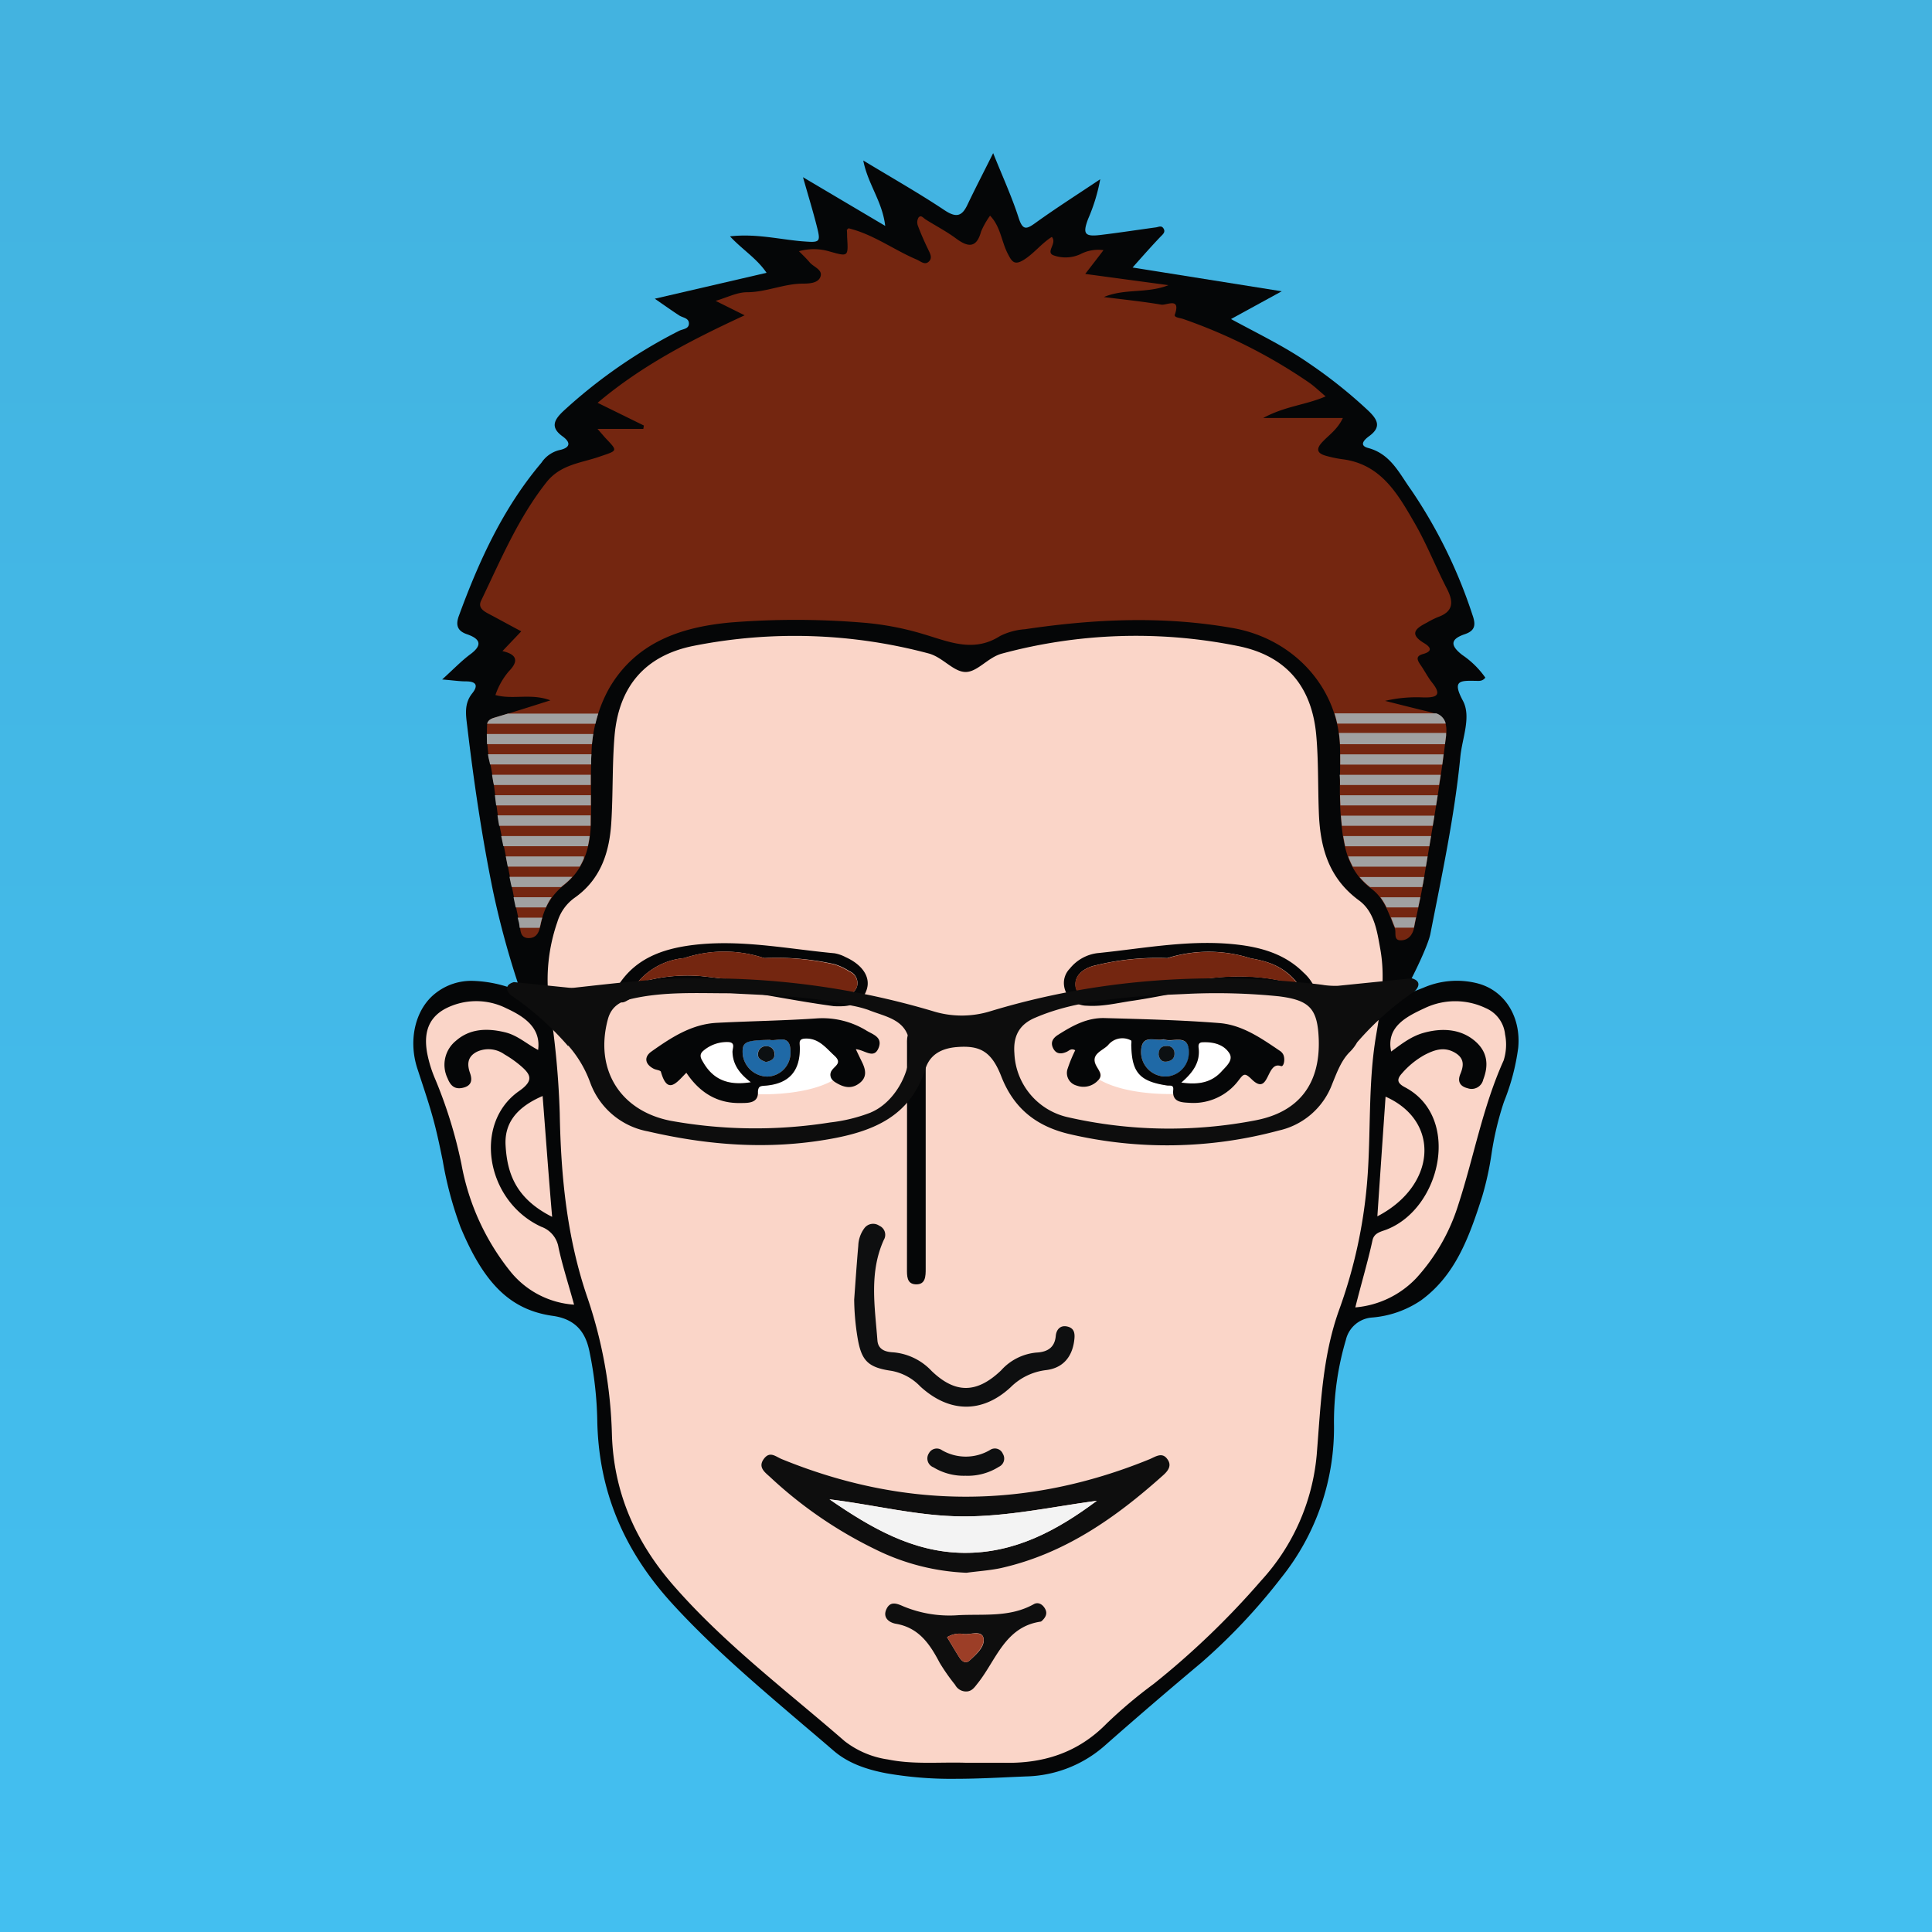
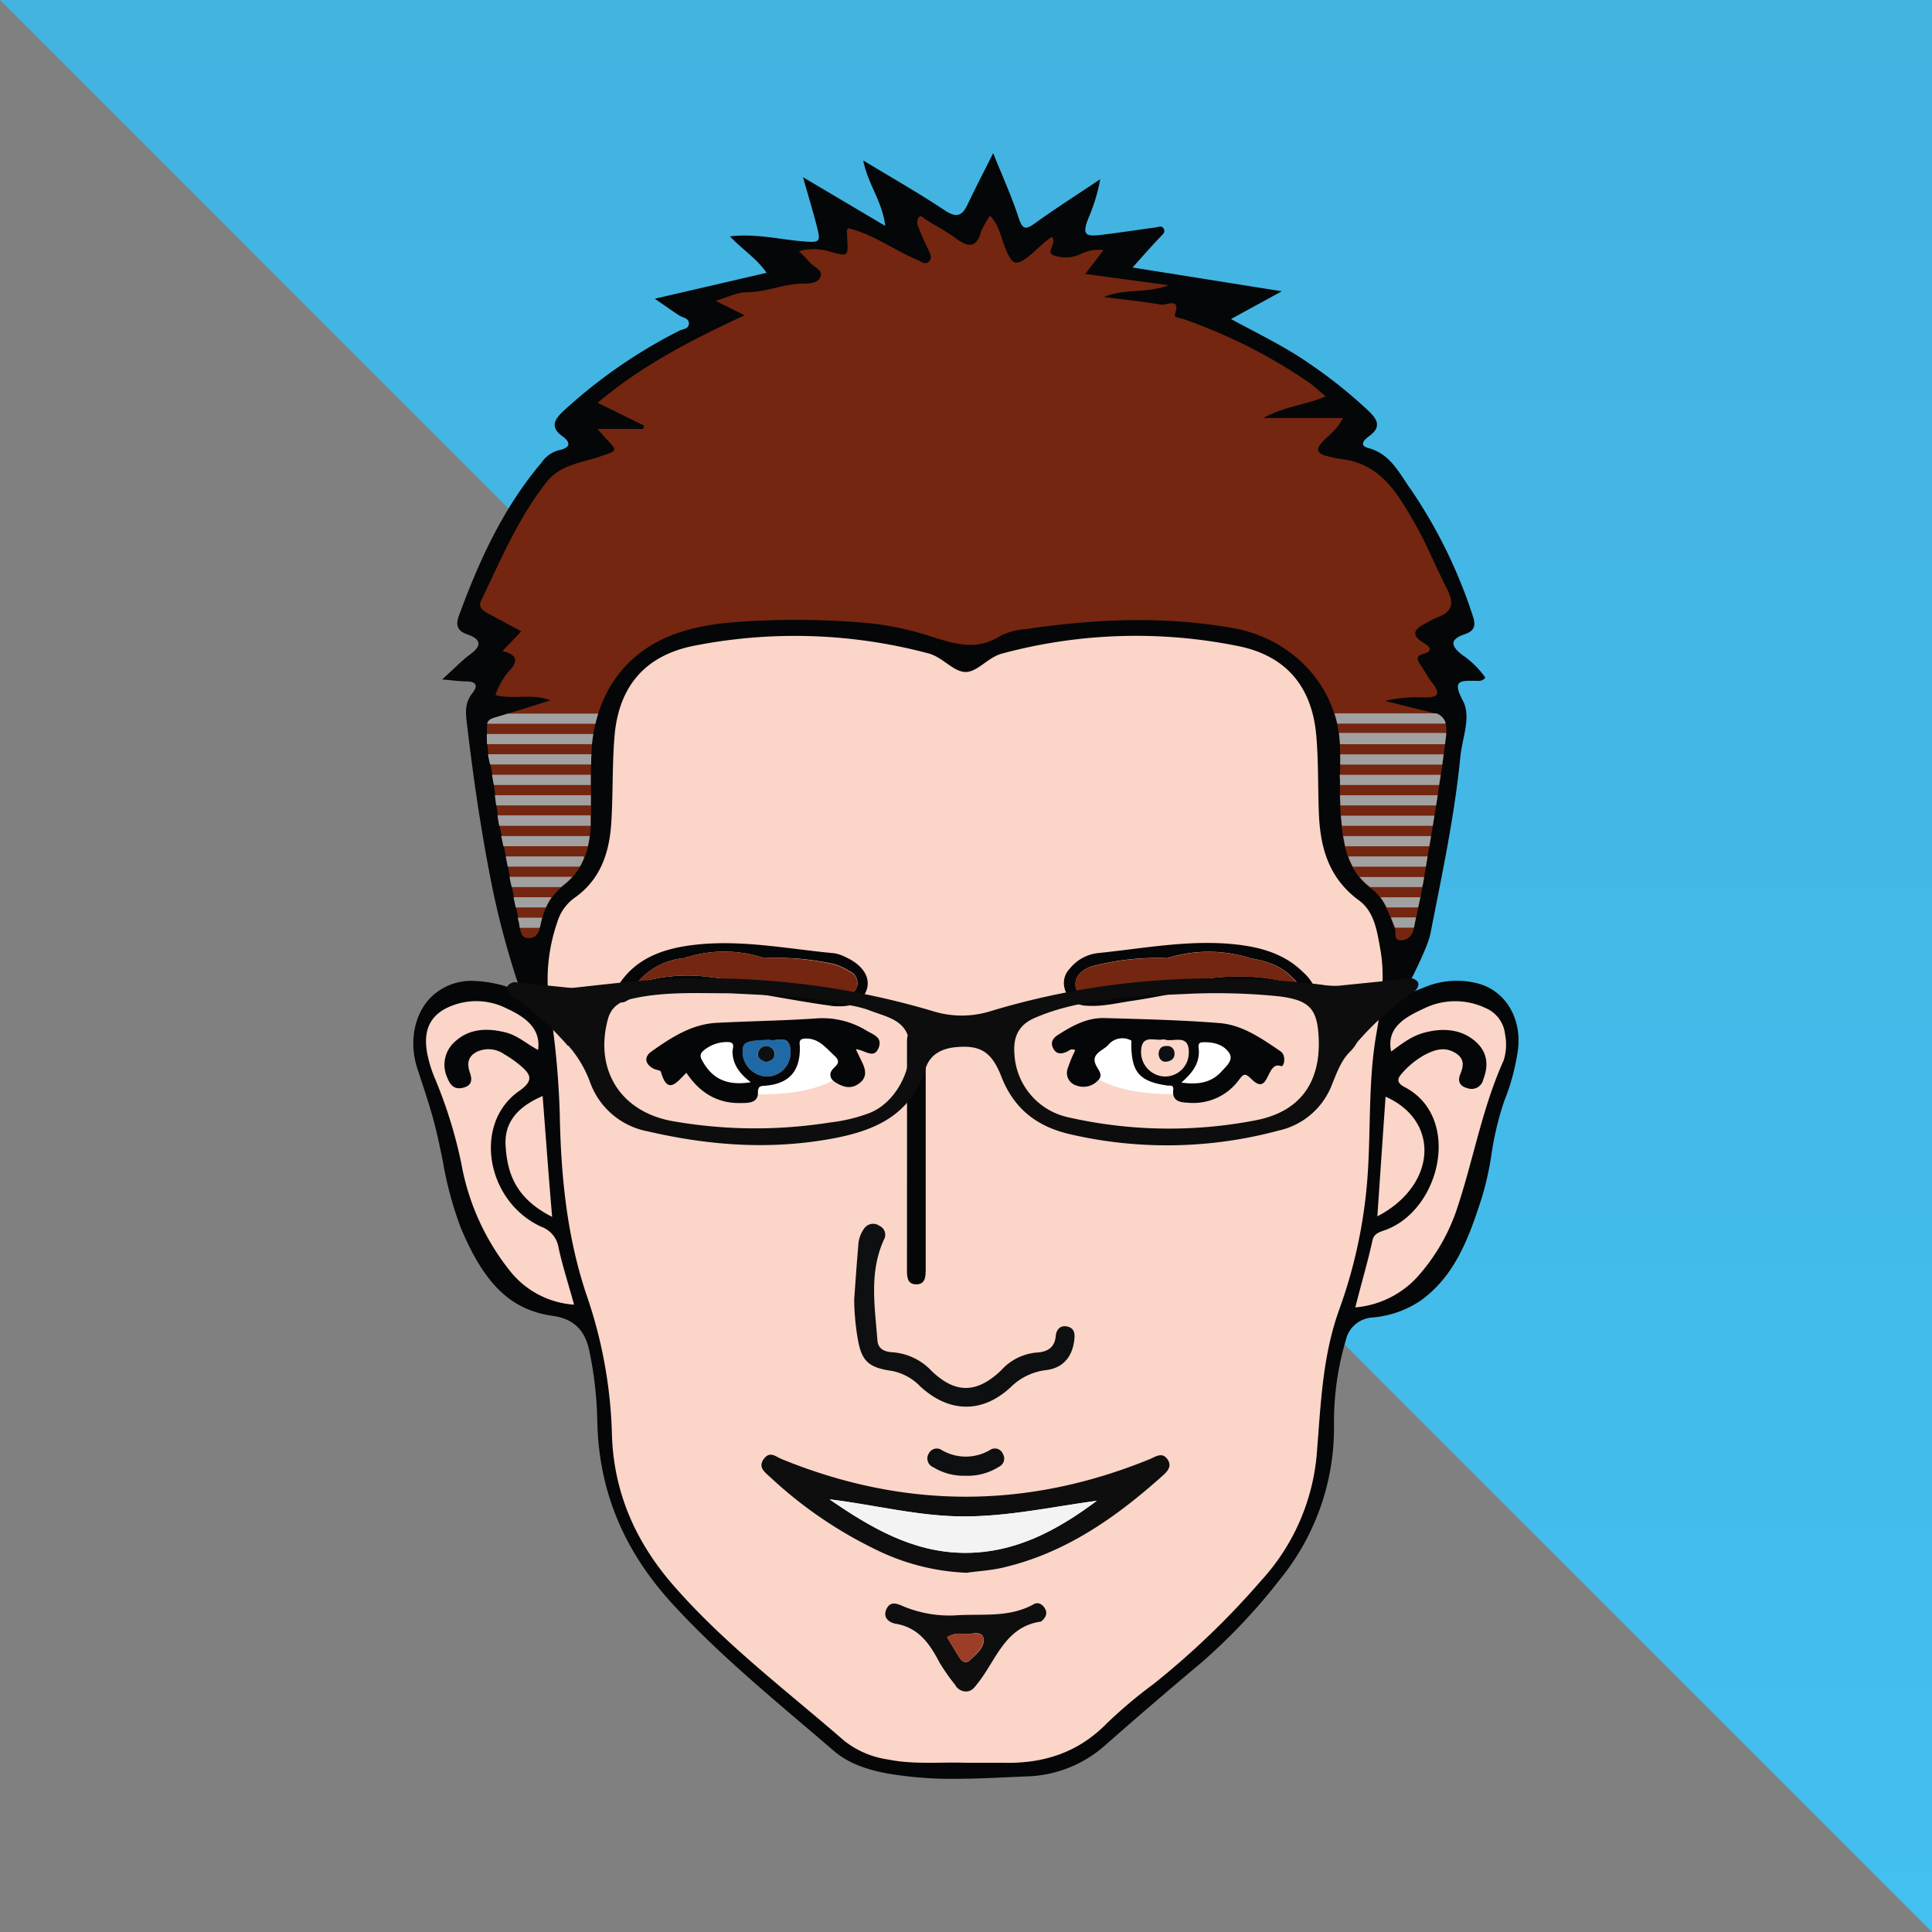
<svg xmlns="http://www.w3.org/2000/svg" width="325" height="325" viewBox="0 0 325 325">
  <rect x="0" y="0" width="325" height="325" fill="#808080" stroke="none" />
  <defs>
    <style>.a { fill: url(#a); } .b { fill: #050607; } .c { fill: #742610; } .d { fill: #fad5c8; } .e { fill: #0e0e0e; } .f { fill: #0e0f10; } .g { fill: #f3f3f3; } .h { fill: #1f69a6; } .i { fill: #fff; } .j { fill: #9c3e27; } .k { fill: #0c1012; } .l { fill: none; } .m { fill: #0d0d0d; } .n { fill: #a1a1a1; }</style>
    <linearGradient id="a" x1="162.5" x2="162.5" y2="325" gradientUnits="userSpaceOnUse">
      <stop offset="0" stop-color="#43b3e0" />
      <stop offset="1" stop-color="#43bff0" />
    </linearGradient>
  </defs>
  <title>me2</title>
-   <path class="a" d="M0 0h325v325H0z" />
+   <path class="a" d="M0 0h325v325z" />
  <path class="b" d="M248.46 165.4a14.09 14.09 0 0 0-9 .75l-3.68 1.44c1.45-2.26 4.43-8.42 4.83-10.46 1.94-9.91 4.07-19.79 5.05-29.84.31-3.15 1.87-6.71.43-9.41-1.85-3.45-.48-3.39 2.11-3.35.53 0 1.16.13 1.66-.54a15 15 0 0 0-3.89-3.82c-2.06-1.61-2-2.66.45-3.49 1.77-.6 1.85-1.61 1.28-3.23a83.52 83.52 0 0 0-10.29-21c-2-2.76-3.43-6.07-7.26-7.09-1.68-.45-.54-1.48.18-2 2.07-1.52 1.43-2.75-.13-4.25a81 81 0 0 0-9.9-7.92c-4.08-2.85-8.58-5-13.22-7.52l8.53-4.67-25.09-4c1.78-2 3.19-3.6 4.67-5.15.42-.43.9-.79.55-1.39s-.84-.27-1.29-.21c-3.09.42-6.18.9-9.28 1.27-2.69.33-3.09-.15-2.13-2.69a30.29 30.29 0 0 0 2.04-6.68c-3.87 2.59-7.44 4.86-10.87 7.33-1.56 1.13-2.17 1.3-2.86-.85-1.13-3.51-2.68-6.88-4.28-10.87-1.62 3.25-3 5.9-4.29 8.61-.93 2-1.88 2.33-3.88 1-4.31-2.87-8.84-5.44-13.68-8.37.77 4 3.21 6.85 3.69 11l-13.83-8.19c.88 3.09 1.59 5.42 2.2 7.77.85 3.29.82 3.25-2.48 3-3.87-.35-7.72-1.31-12-.82 2.12 2.27 4.5 3.7 6.15 6.13l-18.8 4.36c1.63 1.13 2.86 2 4.1 2.81.6.4 1.63.41 1.64 1.35s-1 .92-1.67 1.25a86.32 86.32 0 0 0-19.46 13.5c-1.55 1.47-2.23 2.72-.13 4.24 1.64 1.19 1.08 2-.6 2.33a5.09 5.09 0 0 0-2.95 2.11c-6.44 7.61-10.5 16.5-13.89 25.76-.53 1.45-.34 2.51 1.36 3.09 2 .69 2.84 1.68.61 3.34-1.53 1.13-2.86 2.53-4.78 4.27 1.84.15 2.94.32 4 .32 1.68 0 2.14.65 1.07 2-1.42 1.76-1.08 3.66-.84 5.65 1.09 9.21 2.44 18.37 4.29 27.45a146.13 146.13 0 0 0 4.67 17l-2.23-.72a21.27 21.27 0 0 0-5.82-1 9.7 9.7 0 0 0-6.23 2.06c-3.39 2.61-4.66 7.8-3.1 12.64l.69 2.11c.8 2.43 1.63 4.94 2.28 7.51.51 2 .92 4 1.32 5.95a61.55 61.55 0 0 0 3 11.19c4 9.59 8.46 13.91 15.54 14.9 4.54.64 5.7 3.67 6.19 6.24a62.82 62.82 0 0 1 1.26 11.19c.18 11.72 4.28 21.82 12.54 30.89 6.75 7.41 14.54 14 22.07 20.43q2.59 2.19 5.17 4.41c2.17 1.86 5 3.06 8.91 3.79a63.13 63.13 0 0 0 11.51.92c3.18 0 6.43-.15 9.58-.3l2.33-.1a20.72 20.72 0 0 0 13.23-5.15c5.11-4.51 10.46-9.11 16.35-14.05a99.83 99.83 0 0 0 13.37-14.22 40.33 40.33 0 0 0 8.87-26 48.62 48.62 0 0 1 2-14 4.88 4.88 0 0 1 4.45-3.78 17.11 17.11 0 0 0 8.17-2.87c5.72-4.16 8.07-10.42 10.34-17.58a51.53 51.53 0 0 0 1.52-6.92 52.28 52.28 0 0 1 2-8.57l.14-.41a37.21 37.21 0 0 0 2.37-9c.51-5.28-2.31-9.73-6.93-10.88z" />
  <path class="c" d="M142.73 38.4c4.14 1 7.58 3.6 11.44 5.25.71.3 1.39 1 2.07.36s.2-1.4-.14-2.12c-.62-1.29-1.2-2.6-1.7-3.94a1.61 1.61 0 0 1 .11-1.35c.42-.51.8.06 1.19.31 1.71 1.08 3.5 2 5.13 3.21 2 1.48 3.44 1.67 4.21-1.18a13.57 13.57 0 0 1 1.51-2.66c1.79 1.86 1.91 4.38 3 6.44.67 1.31 1.11 2 2.78.92s2.92-2.73 4.61-3.79c.94 1.08-1.09 2.53.25 3.09a6 6 0 0 0 4.55-.18 6.44 6.44 0 0 1 3.89-.68c-1 1.33-1.92 2.5-3.07 4l14 1.89c-3.66 1.45-7.31.51-10.87 2 3.41.43 6.57.75 9.68 1.28.85.14 3.31-1.33 2.26 1.68-.17.49.88.54 1.41.73a89 89 0 0 1 21.1 10.65c.94.64 1.76 1.45 2.86 2.37-3.31 1.45-6.76 1.61-10.5 3.63h13.4c-.91 1.93-2.32 2.84-3.41 4-1.25 1.3-.86 2 .69 2.4a20.25 20.25 0 0 0 2.55.53c6.58.79 9.42 5.87 12.25 10.77 2.05 3.55 3.55 7.41 5.44 11.06 1.14 2.23 1.05 3.83-1.57 4.75a14.47 14.47 0 0 0-1.8.91c-1.8.92-3.15 1.87-.48 3.46 1 .6 1.58 1.34-.19 1.83-1.29.36-1 1-.36 1.92s1.18 2 1.9 2.9c1.81 2.26.49 2.52-1.5 2.48a23.25 23.25 0 0 0-6.42.58c2.37.6 4.74 1.2 7.11 1.77 2.22.54 3.51 1.08 3.14 4.18-1 8.31-2.48 16.52-3.86 24.76-.42 2.46-1 4.89-1.49 7.34-.25 1.33-1 2.23-2.28 2.23s-.69-1.34-1-2.06c-1-2.41-1.73-5-3.91-6.6-4.29-3.2-4.84-7.89-5.19-12.58-.28-3.65 0-7.34-.1-11-.16-10.22-7.81-18.48-18-20.28-11.72-2.08-23.34-1.54-35 .19a11 11 0 0 0-4.19 1.14c-4.53 2.89-8.71.9-13.1-.38a48.79 48.79 0 0 0-10.23-1.89 136.91 136.91 0 0 0-22.09 0c-8.24.77-15.78 3.29-20.3 11a23.67 23.67 0 0 0-3 10.7c-.22 3.85 0 7.72-.1 11.58-.07 4.26-1 8.15-4.68 11a10.46 10.46 0 0 0-3.65 6c-.27 1.09-.41 2.71-2 2.8-1.78.1-1.49-1.65-1.7-2.57-1.14-5-2-10.13-3.11-15.17-.89-4.12-1-8.35-2-12.46a27.5 27.5 0 0 1-.34-5.47c0-.78.43-1.15 1.19-1.38 3-.88 6-1.84 9.47-2.94-3.28-1.23-6.31-.07-9.25-.89a12.16 12.16 0 0 1 2.26-4c1.52-1.54 1.6-2.79-1.08-3.39l3.17-3.33c-2-1.05-3.7-2-5.48-2.94-.92-.48-1.83-1.07-1.28-2.21 3.29-6.84 6.21-13.86 11-19.93 2.38-3 5.8-3.22 8.89-4.29s3.19-.87 1-3.18c-.31-.34-.6-.7-1.31-1.5h7.71l.09-.57-7.78-3.82c7.48-6.32 15.8-10.58 24.73-14.72l-4.88-2.43c1.93-.56 3.58-1.44 5.25-1.45 3.23 0 6.2-1.43 9.41-1.45 1.17 0 2.66-.09 3-1.23s-1.19-1.57-1.84-2.35c-.48-.57-1-1.08-1.8-1.87a9.16 9.16 0 0 1 5 0c3.33.94 3.31 1 3.1-2.43 0-.38 0-.77-.05-1.16z" />
  <path class="d" d="M227.99 219.93c1-4 2.09-7.62 2.89-11.29.29-1.31 1.5-1.45 2.48-1.85 9.11-3.66 12.43-18.89 3-23.88-1.31-.69-1.47-1.31-.52-2.35a14 14 0 0 1 3.8-3.1c1.57-.81 3.2-1.43 5-.44s1.58 2.32 1 3.7c-.45 1.14-.13 2 1.27 2.35a2 2 0 0 0 2.6-1.47c.94-2.42.76-4.73-1.54-6.6s-5.27-2.11-8.32-1.3c-2.19.57-3.83 1.88-5.63 3.19-.87-4.12 2.48-5.84 5.64-7.3a11.91 11.91 0 0 1 10.28 0 5.39 5.39 0 0 1 3.24 4.4 8.8 8.8 0 0 1-.24 4.4c-3.56 7.91-5 16.25-7.65 24.35a32.65 32.65 0 0 1-7.04 12.26 16 16 0 0 1-10.26 4.93zM96.57 219.47a15.06 15.06 0 0 1-10.58-5.42 40.3 40.3 0 0 1-8.37-18.24 77.71 77.71 0 0 0-4.38-14.21 21.25 21.25 0 0 1-1.4-4.54c-.49-2.85-.09-5.64 3-7.34a11.29 11.29 0 0 1 10.35-.1c3.08 1.42 5.83 3.31 5.33 7-1.94-1-3.48-2.51-5.7-3-3-.71-5.84-.54-8.11 1.45a5.19 5.19 0 0 0-1.43 6.3c.4 1 1 1.91 2.42 1.65 1.59-.29 1.81-1.24 1.37-2.5s-.61-2.73 1.21-3.62a4.62 4.62 0 0 1 4.57.46 18.35 18.35 0 0 1 2.68 1.88c1.7 1.45 2.39 2.49-.2 4.29-7.8 5.43-5.61 18.53 3.71 22.83a4.46 4.46 0 0 1 2.92 3.53c.68 3.11 1.66 6.11 2.61 9.58z" />
  <path class="d" d="M233.08 184.48c9.31 4.13 8.52 15-1.38 20.13.46-6.81.91-13.37 1.38-20.13zM91.28 184.37c.54 6.9 1 13.38 1.6 20.33-6.22-3.13-7.56-7.45-7.83-12-.2-3.39 1.43-6.27 6.23-8.33zM232.18 159.58c-.54-3-1-6.24-3.58-8.12-5.19-3.81-6.55-9.06-6.75-14.91-.16-4.29-.05-8.59-.43-12.86-.72-8.11-5-13.36-13.1-15a86.58 86.58 0 0 0-39.78 1.26c-2.37.63-4.14 3.15-6.17 3.09s-3.81-2.5-6.17-3.12a87.31 87.31 0 0 0-39.5-1.28c-8.23 1.64-12.61 6.89-13.32 15.14-.41 4.85-.24 9.75-.55 14.62-.32 5-1.78 9.58-6.26 12.69a7.73 7.73 0 0 0-2.81 4 29.55 29.55 0 0 0-1.39 13.56 145.38 145.38 0 0 1 1.79 18.63c.19 10.56 1.2 21 4.7 31.13a77.7 77.7 0 0 1 4.08 23c.31 9.6 3.93 17.92 10.32 25.26 8.59 9.86 19 17.68 28.82 26.22a15.45 15.45 0 0 0 7.3 3.09c4.33.88 8.7.41 13.06.55h6.25c6.77.19 12.65-1.67 17.48-6.61a79.34 79.34 0 0 1 7.91-6.66 136.78 136.78 0 0 0 18.07-17.37 36 36 0 0 0 9.34-21.09c.68-8.26.92-16.54 3.79-24.49a83.16 83.16 0 0 0 4.69-21.39c.69-8.26.12-16.6 1.53-24.82.82-4.82 1.58-9.61.68-14.52z" />
  <path class="e" d="M162.58 264.57a37.94 37.94 0 0 1-15.31-3.93 71.88 71.88 0 0 1-17.71-12.16c-.9-.82-2.1-1.66-1.07-3.06s2-.37 3.06.05q30.92 12.61 61.83 0c1-.42 2.12-1.27 3 0 .78 1.06.13 1.94-.71 2.69-8 7.17-16.58 13.2-27.25 15.61-1.88.41-3.88.53-5.84.8zm21.93-12.11c-7.55 1-14.93 2.66-22.53 2.63s-15-2-22.44-2.87c6.89 4.74 14 8.91 22.56 9s15.73-3.77 22.41-8.76z" />
  <path class="f" d="M143.69 218.62c.22-3 .42-6 .69-9.06a5.22 5.22 0 0 1 1-2.92 1.83 1.83 0 0 1 2.53-.45 1.66 1.66 0 0 1 .76 2.39c-2.49 5.5-1.5 11.23-1.07 16.91.13 1.64 1.5 1.94 2.68 2a10 10 0 0 1 6.44 3.14c4 3.84 7.6 3.79 11.68-.1a9.08 9.08 0 0 1 5.92-3c1.72-.08 3.1-.72 3.28-2.8.09-1 .7-1.84 1.9-1.59 1.37.29 1.34 1.38 1.19 2.47-.39 2.79-2 4.55-4.74 4.87a10.12 10.12 0 0 0-5.94 2.88c-4.78 4.43-10.34 4.33-15.21-.14a8.92 8.92 0 0 0-4.85-2.62c-4.05-.58-5.09-1.78-5.73-5.8a42 42 0 0 1-.53-6.18z" />
  <path class="b" d="M140.3 169.26c-6.74-.9-13.39-2.36-20.15-3.19a25.42 25.42 0 0 0-14.07 1.93c-.72.33-1.48 1.11-2.29.2s-.18-1.84.31-2.58c2.82-4.33 7.21-5.93 12-6.59 8.17-1.11 16.2.58 24.28 1.33a6.22 6.22 0 0 1 1.87.65c2.81 1.27 4.2 3.32 3.57 5.39-.87 2.73-3.11 2.97-5.52 2.86zm-11.75-8.09a21.27 21.27 0 0 0-13.45 0 11.59 11.59 0 0 0-8 4.27 28.06 28.06 0 0 1 10.92-1.23c5.23.58 10.45 1.28 15.63 2.31a35 35 0 0 0 8.1 1 2.33 2.33 0 0 0 2.42-1.59 2.15 2.15 0 0 0-1.28-2.56 10.15 10.15 0 0 0-2.51-1.18 44.53 44.53 0 0 0-11.83-1.02zM178.97 165.52a3.45 3.45 0 0 1 1-2.59 7.08 7.08 0 0 1 4.6-2.59c8.07-.81 16.11-2.45 24.28-1.35 3.89.53 7.55 1.73 10.43 4.62a7.52 7.52 0 0 1 2.06 3c.4 1.28-.18 2.4-1.48 1.75-9.84-5-19.63-1.41-29.43 0-2.52.37-5 1-7.59.82a3.87 3.87 0 0 1-3.87-3.66zm17.4-4.35a43.54 43.54 0 0 0-12 1.2c-1.79.37-3.63 1.51-3.44 3.46s2.34 1.77 3.92 1.72a26.65 26.65 0 0 0 2.79-.37c10.07-1.35 20-5 30.95-1.35-2.34-3.25-5.2-4.1-8.23-4.63a23.14 23.14 0 0 0-13.99-.03z" />
  <path class="e" d="M162.5 284.54a2.08 2.08 0 0 1-1.83-1.12 33.44 33.44 0 0 1-2.6-3.71c-1.64-3.13-3.48-5.89-7.36-6.56-1.1-.19-2.26-1-1.61-2.43s1.75-1 2.89-.49a20.24 20.24 0 0 0 9.3 1.47c4.31-.21 8.62.39 12.62-1.85.72-.4 1.47 0 1.9.79s.08 1.43-.52 2a.51.51 0 0 1-.24.15c-6 .88-7.47 6.47-10.57 10.36-.52.64-.97 1.4-1.98 1.39zm-3.18-9.13c.67 1.11 1.32 2.21 2 3.3.44.71 1.08 1.28 1.83.58 1.09-1 2.56-2.29 2.3-3.69s-2.09-.64-3.22-.71a4 4 0 0 0-2.91.52z" />
  <path class="b" d="M152.58 194.46v-18.41c0-1.22-.2-2.77 1.55-2.79s1.59 1.52 1.59 2.74v37.4c0 1.27 0 2.72-1.68 2.65-1.53-.06-1.47-1.46-1.47-2.61z" />
  <path class="f" d="M162.4 248.25a9.81 9.81 0 0 1-5.38-1.42 1.6 1.6 0 0 1-.75-2.38 1.5 1.5 0 0 1 2.2-.49 8 8 0 0 0 8.08-.05 1.45 1.45 0 0 1 2.15.65 1.52 1.52 0 0 1-.66 2.18 9.82 9.82 0 0 1-5.64 1.51z" />
  <path class="g" d="M184.51 252.46c-6.68 5-13.83 8.85-22.41 8.76s-15.67-4.26-22.56-9c7.49.92 14.85 2.84 22.44 2.87s14.98-1.59 22.53-2.63z" />
  <path class="h" d="M129.46 174.92c1.21.34 3.49-1.13 3.51 1.93a4 4 0 0 1-3.9 4.25 4.22 4.22 0 0 1-4.14-3.82c-.09-2.01.36-2.28 4.53-2.36zm-.6 3.74c.75-.19 1.48-.45 1.45-1.38a1.28 1.28 0 0 0-1.23-1.28 1.35 1.35 0 0 0-1.59 1.2c-.12.9.66 1.18 1.37 1.46z" />
  <path class="i" d="M126.33 182.08c-3.85.59-6.35-.49-8-3.33-.35-.6-.85-1.28 0-2a6.11 6.11 0 0 1 4.16-1.46c1.34.06.71 1.09.74 1.69.09 2.02 1.08 3.57 3.1 5.1z" />
-   <path class="h" d="M195.83 174.86c1.47.65 4.33-1.19 4.19 2.43a4 4 0 0 1-4.07 3.8 4.12 4.12 0 0 1-4-4.27c.13-2.96 2.4-1.59 3.88-1.96zm-.93 2.56c.12.73.54 1.27 1.3 1.17s1.44-.49 1.37-1.47a1.18 1.18 0 0 0-1.32-1.16c-.96-.03-1.31.57-1.35 1.46z" />
  <path class="i" d="M198.72 182.11c2-1.72 3.2-3.46 2.91-5.83-.06-.51 0-.93.66-.95 1.79-.08 3.56.35 4.51 1.84.74 1.16-.53 2.21-1.3 3.06-1.66 1.83-3.8 2.31-6.78 1.88z" />
  <path class="c" d="M142.85 163.42a10.15 10.15 0 0 0-2.51-1.18 44.53 44.53 0 0 0-11.79-1.07 21.27 21.27 0 0 0-13.45 0 11.59 11.59 0 0 0-8 4.27 28.06 28.06 0 0 1 10.92-1.23c5.23.58 10.45 1.28 15.63 2.31a35 35 0 0 0 8.1 1 2.33 2.33 0 0 0 2.42-1.59 2.15 2.15 0 0 0-1.32-2.51zM210.32 161.2a23.11 23.11 0 0 0-13.94 0 43.57 43.57 0 0 0-12.05 1.2c-1.79.37-3.63 1.51-3.44 3.46s2.34 1.77 3.92 1.72a26.65 26.65 0 0 0 2.79-.37c10.07-1.35 20-5 30.95-1.35-2.34-3.28-5.2-4.13-8.23-4.66z" />
  <path class="j" d="M159.32 275.41a4 4 0 0 1 2.9-.52c1.13.07 3-.59 3.22.71s-1.21 2.66-2.3 3.69c-.75.7-1.39.13-1.83-.58-.67-1.09-1.32-2.19-1.99-3.3z" />
  <path class="k" d="M128.86 178.66c-.71-.28-1.49-.56-1.34-1.49a1.35 1.35 0 0 1 1.56-1.17 1.28 1.28 0 0 1 1.2 1.31c.06.9-.67 1.16-1.42 1.35zM194.9 177.42c0-.89.39-1.49 1.35-1.46a1.18 1.18 0 0 1 1.32 1.16c.07 1-.61 1.38-1.37 1.47s-1.18-.44-1.3-1.17z" />
-   <path class="l" d="M202.29 175.33c-.65 0-.72.44-.66.95.29 2.37-.89 4.11-2.91 5.83 3 .43 5.12-.05 6.78-1.88.77-.85 2-1.9 1.3-3.06-.95-1.49-2.72-1.92-4.51-1.84zM200.02 177.29c.14-3.62-2.72-1.78-4.19-2.43-1.48.37-3.73-1-3.84 2a4.12 4.12 0 0 0 4 4.27 4 4 0 0 0 4.03-3.84z" />
  <path class="i" d="M197.42 183.38c.1-1-.51-.7-1.05-.78-4.56-.68-5.9-2.16-6-6.58 0-.34.1-.92-.05-1a3.08 3.08 0 0 0-3.85.77c-.94 1-3.12 1.54-2 3.5.46.85 1.11 1.51.43 2.31 4.1 2.39 10.54 2.48 12.6 2.43a3 3 0 0 1-.08-.65z" />
  <path class="b" d="M215.87 177.4a1.59 1.59 0 0 0-.56-.62c-3.14-2.13-6.34-4.37-10.19-4.68-6.41-.51-12.84-.66-19.27-.84-3-.09-5.47 1.3-7.88 2.83-.8.51-1.28 1.19-.86 2.14.49 1.1 1.36 1.15 2.36.69.39-.18.74-.64 1.4-.24a24.28 24.28 0 0 0-1.32 3.24 2.19 2.19 0 0 0 1.55 2.69 3.32 3.32 0 0 0 3.64-.9.52.52 0 0 0 .1-.11.85.85 0 0 0 .14-.21c.41-.71-.15-1.32-.57-2.1-1.07-2 1.11-2.53 2-3.5a3.08 3.08 0 0 1 3.85-.77c.15.08 0 .66.05 1 .11 4.42 1.45 5.9 6 6.58.54.08 1.15-.19 1.05.78a3 3 0 0 0 0 .67c.18 1.33 1.49 1.4 2.62 1.46a9.51 9.51 0 0 0 8.42-3.83c.81-1.05 1-1.25 2.15-.13 3.05 3 2.39-3.16 4.94-2.21.48.15.74-1.19.38-1.94zm-19.92 3.69a4.12 4.12 0 0 1-4-4.27c.11-3 2.36-1.59 3.84-2 1.47.65 4.33-1.19 4.19 2.43a4 4 0 0 1-4.03 3.84zm9.55-.86c-1.66 1.83-3.8 2.31-6.78 1.88 2-1.72 3.2-3.46 2.91-5.83-.06-.51 0-.93.66-.95 1.79-.08 3.56.35 4.51 1.84.74 1.16-.53 2.21-1.3 3.06z" />
  <path class="l" d="M129.46 174.92c-4.17.11-4.62.35-4.53 2.36a4.22 4.22 0 0 0 4.15 3.82 4 4 0 0 0 3.9-4.25c-.03-3.06-2.31-1.59-3.52-1.93zM123.25 177c0-.6.6-1.63-.74-1.69a6.11 6.11 0 0 0-4.16 1.46c-.88.69-.38 1.37 0 2 1.66 2.84 4.16 3.92 8 3.33-2.04-1.55-3.03-3.1-3.1-5.1z" />
  <path class="i" d="M139.97 180c.55-.77 1.73-1.22.42-2.42-1.46-1.33-2.64-3-4.94-2.89-1.21 0-.89.79-.89 1.55 0 3.9-1.79 6-5.65 6.36-.88.08-1.31 0-1.4.95a3.45 3.45 0 0 1 0 .52c2 .06 8.47 0 12.64-2.35a1.26 1.26 0 0 1-.18-1.72z" />
  <path class="b" d="M145.68 173.32a14.18 14.18 0 0 0-8.38-2c-5.57.38-11.15.45-16.72.74-4.25.22-7.68 2.48-11 4.83-1.26.89-1.12 2.11.38 2.89.4.21 1.15.25 1.22.52 1.13 4 2.68 1.75 4.28.16 2.21 3.31 5.2 5.21 9.21 5.09 1.2 0 2.8 0 2.83-1.66v-.32c.09-.95.52-.87 1.4-.95 3.86-.36 5.69-2.46 5.65-6.36 0-.76-.32-1.5.89-1.55 2.3-.1 3.48 1.56 4.94 2.89 1.31 1.2.13 1.65-.42 2.42a1.26 1.26 0 0 0 .15 1.72 2 2 0 0 0 .31.26c1.23.79 2.58 1.31 4 .33s1.28-2.2.65-3.54c-.34-.7-.68-1.4-1.1-2.29 1.53.11 3.08 1.81 3.87-.33.62-1.77-1.09-2.17-2.16-2.85zm-27.36 5.43c-.35-.6-.85-1.28 0-2a6.11 6.11 0 0 1 4.16-1.46c1.34.06.71 1.09.74 1.69.07 2 1.06 3.54 3.08 5.07-3.82.62-6.32-.46-7.98-3.3zm6.61-1.47c-.09-2 .36-2.25 4.53-2.36 1.21.34 3.49-1.13 3.51 1.93a4 4 0 0 1-3.9 4.25 4.22 4.22 0 0 1-4.14-3.82z" />
  <path class="m" d="M237.5 164.57l-12.42 1.26a13.72 13.72 0 0 1-2.28-.11c-.46-.08-.94-.13-1.41-.19-18.54-2.07-36.81-.86-54.73 4.56a16.3 16.3 0 0 1-9.75 0 132.81 132.81 0 0 0-39.54-5.5c-5.79-.15-13.31.74-20.83 1.57a6.44 6.44 0 0 1-.77 0l-9.33-.95c-2.16.64-.59 2.13-.59 2.13a49.64 49.64 0 0 1 9.74 8.66v-.15c.1.13.19.26.31.39a19.4 19.4 0 0 1 3.38 5.86 12.81 12.81 0 0 0 9.71 8.22c10.15 2.35 20.26 3.13 30.64 1.28 7.49-1.33 13.56-3.93 16.05-11.81.77-2.45 2.77-3.44 5.24-3.65 3.9-.32 5.86.68 7.52 4.94 2.09 5.35 5.83 8.33 11.31 9.66a72.19 72.19 0 0 0 35.35-.56 12.47 12.47 0 0 0 9-7.83c.79-1.93 1.53-4 3-5.43a7.07 7.07 0 0 0 1.19-1.57 49.67 49.67 0 0 1 9.7-8.62s1.67-1.52-.49-2.16zm-91 22.57a27.43 27.43 0 0 1-6.86 1.68 80.17 80.17 0 0 1-26.81-.28c-8.57-1.68-12.85-8.71-10.56-17.13.59-2.14 2.13-3 4.09-3.41 5.41-1.22 10.91-.91 16.38-.91 6.89.37 13.81.48 20.57 2.08a19.32 19.32 0 0 1 2.74.71c3 1.23 6.84 1.59 7 6.19s-2.72 9.46-6.57 11.07zm64.87 1.29a76.64 76.64 0 0 1-31.81-.51 11.51 11.51 0 0 1-8.92-10.75c-.22-2.9.84-4.88 3.57-6 5.21-2.23 10.73-2.94 16.28-3.45 3.49-.33 7-.41 9.65-.55a105.07 105.07 0 0 1 15 .43c5.19.66 6.51 2.07 6.7 7.28.24 7.37-3.27 12.12-10.49 13.55z" />
  <g>
    <path class="n" d="M84.67 142.35h14.22a16.07 16.07 0 0 0 .3-1.71H84.31c.13.57.24 1.14.36 1.71zM83.46 135.49h15.93v-1.72H83.25zM83.08 132.05h16.29v-1.72h-16.6c.09.57.18 1.15.31 1.72zM87.3 155.23a6.31 6.31 0 0 1 .11.85h3.37c.11-.37.18-.75.26-1.08s.12-.42.18-.63h-4.14zM86.75 152.65h5.09a10.63 10.63 0 0 1 .95-1.72h-6.4c.11.58.24 1.15.36 1.72zM86.08 149.22h8.31c.12-.1.22-.2.34-.29a11.28 11.28 0 0 0 1.55-1.43H85.7c.12.57.23 1.15.38 1.72zM85.08 144.07l.33 1.71h12.12a11.1 11.1 0 0 0 .69-1.38v-.33zM83.97 138.92h15.38v-1.76H83.69c.08.62.18 1.19.28 1.76zM82.21 127.6c.09.34.16.68.23 1h17c0-.58 0-1.15.06-1.72H82.08c.05.25.08.49.13.72zM81.92 125.18h17.66c.06-.57.13-1.14.22-1.71H81.89c.01.53.01 1.14.03 1.71zM83.08 120.75c-.62.19-1 .48-1.14 1h18.23c.13-.58.29-1.15.47-1.71h-15.2zM226.29 142.36h14.16c.09-.58.19-1.15.28-1.72h-14.78c.13.58.2 1.15.34 1.72zM225.49 135.49h16.09l.27-1.71h-16.43c.01.57.04 1.14.07 1.71zM225.42 132.05h16.66c.09-.57.19-1.14.27-1.71h-17c.07.57.07 1.14.07 1.71zM234.65 156a.09.09 0 0 1 0 .05h3.2a1.42 1.42 0 0 1 .05-.22q.13-.75.3-1.5h-4.21c.23.6.44 1.16.66 1.67zM233.25 152.65h5.32l.36-1.71h-6.71a10.93 10.93 0 0 1 1.03 1.71zM230.47 149.22h8.8c0-.23.09-.46.13-.69s.11-.68.17-1h-10.86a11.07 11.07 0 0 0 1.76 1.69zM227.57 145.79h12.29c.1-.57.2-1.15.29-1.72H226.8a13.9 13.9 0 0 0 .77 1.72zM225.73 138.92h15.29c.09-.57.19-1.14.28-1.71h-15.73c.05.57.1 1.14.16 1.71zM225.45 128.62h17.17c.08-.57.15-1.14.22-1.72h-17.39c0 .58.01 1.15 0 1.72zM243.26 123.77v-.48h-18.03c.09.63.15 1.26.18 1.9h17.67c.05-.48.12-.95.18-1.42zM241.61 120h-17.12c.18.56.33 1.13.46 1.72h18.25a2.4 2.4 0 0 0-1.59-1.72z" />
  </g>
</svg>